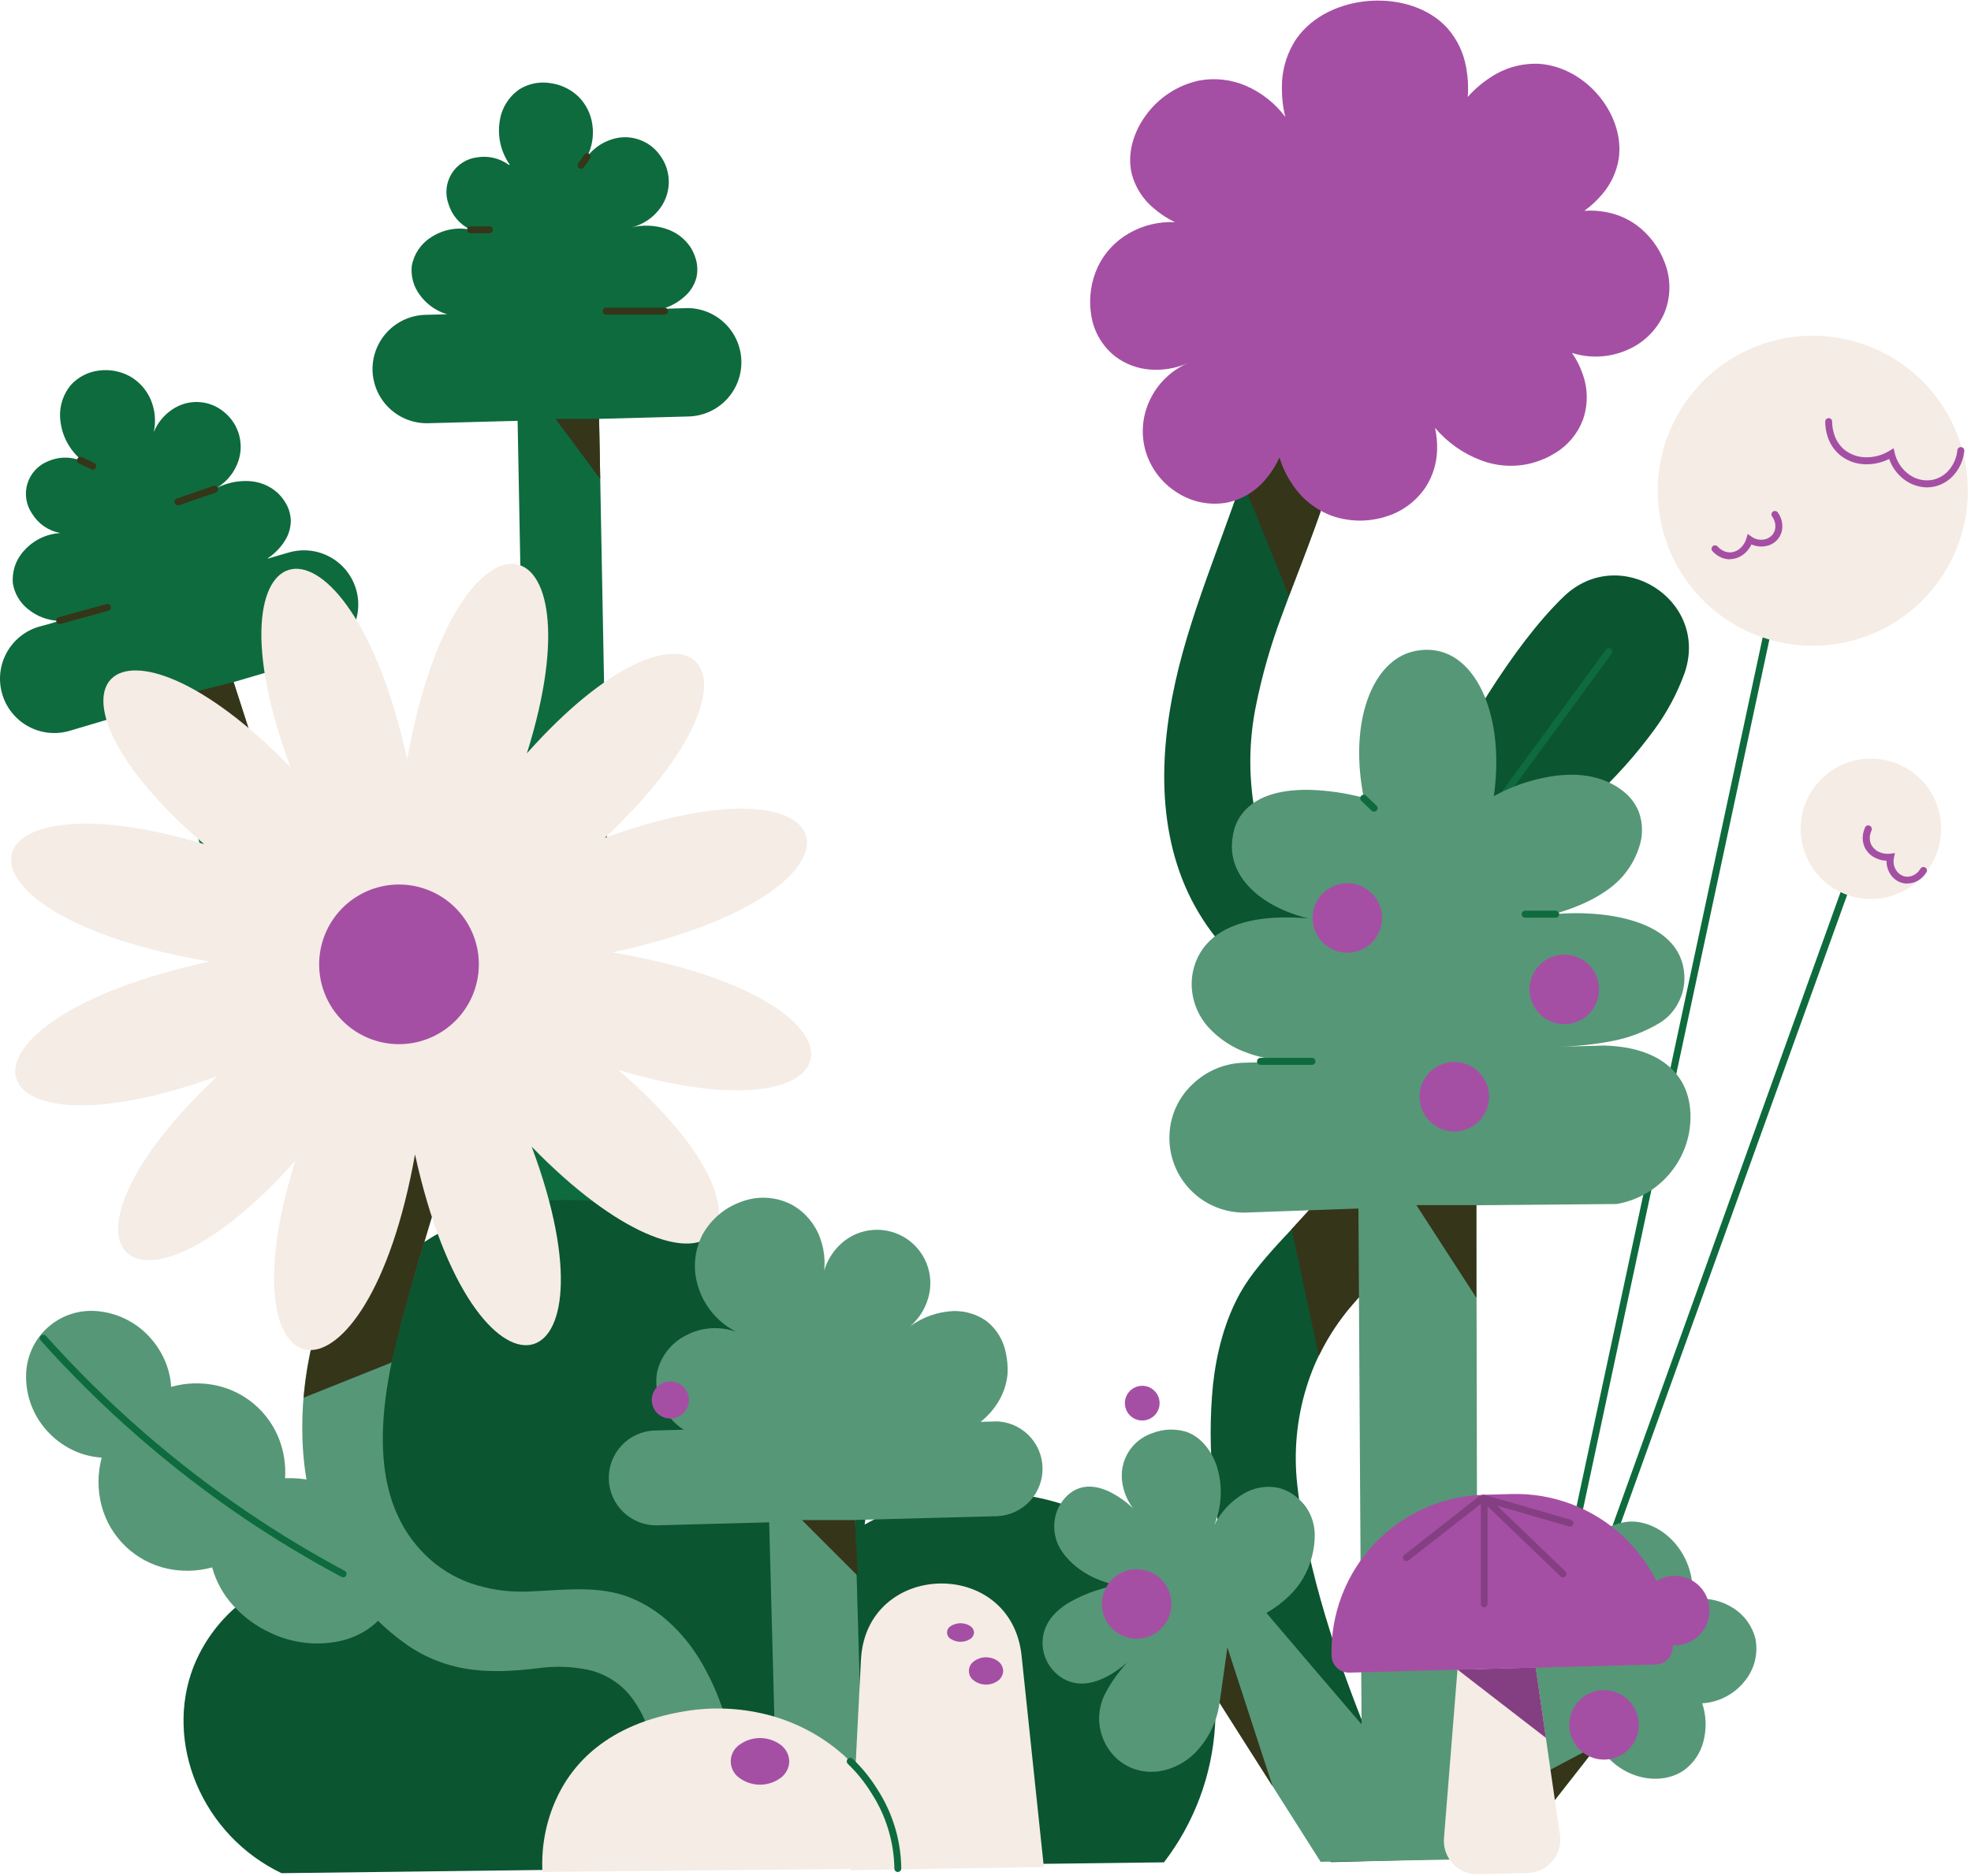
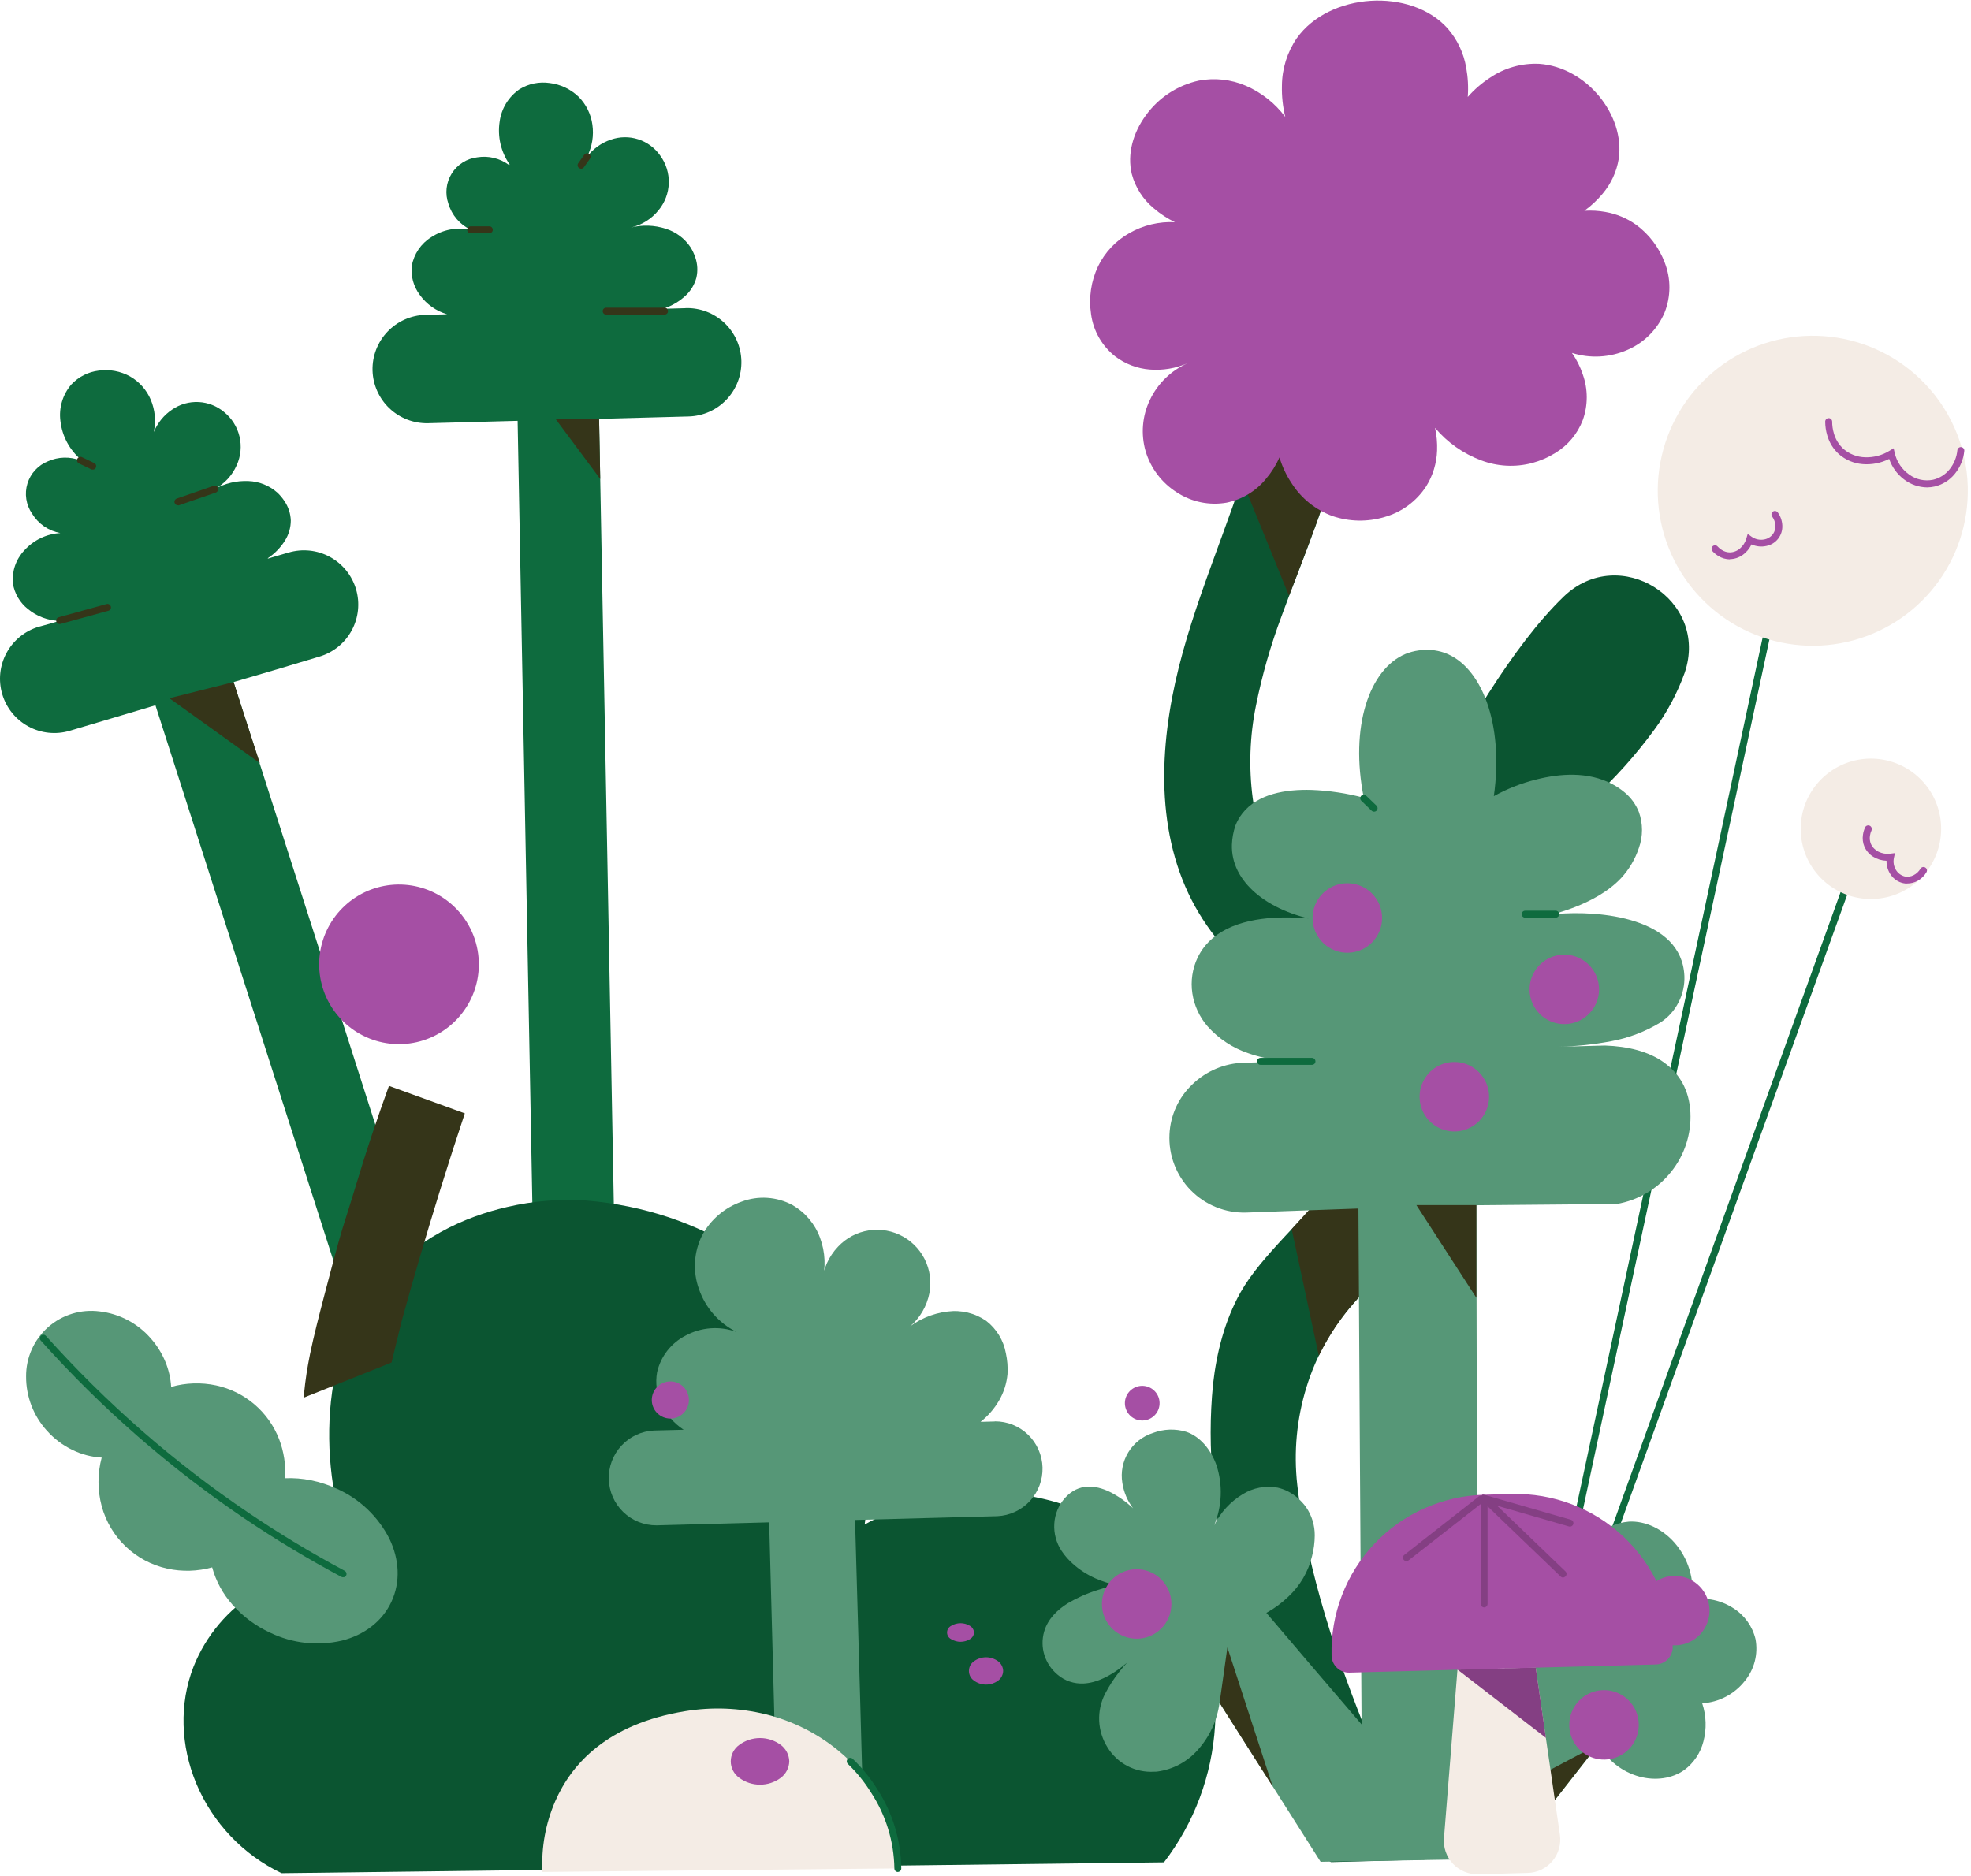
<svg xmlns="http://www.w3.org/2000/svg" width="481" height="458" viewBox="0 0 481 458" fill="none">
  <path d="M167.328 75.218L164.75 75.293L162.172 75.361C162.157 75.361 162.142 75.355 162.131 75.345C162.12 75.335 162.113 75.322 162.111 75.306C162.109 75.3 162.109 75.293 162.11 75.286C162.111 75.279 162.113 75.272 162.117 75.266C162.121 75.26 162.126 75.256 162.132 75.252C162.138 75.248 162.145 75.246 162.152 75.245C164.058 74.598 165.805 73.555 167.281 72.186C168.574 70.999 169.499 69.466 169.947 67.769C170.321 66.142 170.232 64.443 169.689 62.864C169.401 61.981 169.006 61.136 168.515 60.347C167.076 58.192 164.94 56.596 162.464 55.829C159.707 54.937 156.754 54.838 153.943 55.544C156.619 54.935 159.01 53.438 160.727 51.297C162.268 49.431 163.14 47.104 163.207 44.685C163.273 42.266 162.529 39.894 161.094 37.946C159.786 36.081 157.904 34.694 155.735 33.997C153.566 33.3 151.228 33.332 149.079 34.086C146.773 34.861 144.753 36.31 143.278 38.245C144.497 35.838 144.947 33.114 144.567 30.443C144.217 27.849 143.026 25.442 141.175 23.591C139.252 21.755 136.787 20.588 134.147 20.267C131.601 19.892 129.004 20.42 126.807 21.76C125.481 22.666 124.361 23.842 123.52 25.211C122.68 26.58 122.137 28.111 121.929 29.704C121.377 33.343 122.237 37.056 124.33 40.083C124.35 40.105 124.361 40.133 124.361 40.161C124.361 40.19 124.35 40.218 124.33 40.239C124.309 40.258 124.281 40.268 124.252 40.268C124.224 40.268 124.196 40.258 124.174 40.239C123.083 39.442 121.844 38.868 120.529 38.552C119.215 38.235 117.85 38.181 116.515 38.394C115.239 38.538 114.012 38.968 112.926 39.653C111.839 40.337 110.921 41.257 110.24 42.346C109.558 43.434 109.131 44.662 108.99 45.938C108.849 47.215 108.998 48.506 109.426 49.717C109.832 51.098 110.526 52.377 111.461 53.471C112.397 54.566 113.552 55.45 114.853 56.067V56.067C111.534 55.377 108.076 56.033 105.24 57.892C103.999 58.661 102.935 59.683 102.117 60.892C101.299 62.101 100.745 63.469 100.491 64.906C100.225 67.419 100.918 69.939 102.431 71.962C104.067 74.243 106.416 75.913 109.107 76.711L106.454 76.779L103.802 76.847C100.295 76.942 96.97 78.424 94.554 80.968C92.138 83.511 90.828 86.908 90.912 90.415V90.415C91.008 93.921 92.49 97.247 95.033 99.663C97.576 102.079 100.973 103.388 104.48 103.304L115.403 103.013L126.318 102.721L128.306 208.465L130.3 314.209L140.232 313.944L150.164 313.679L148.19 207.983L146.202 102.239L157.118 101.948L168.034 101.656C169.771 101.612 171.483 101.226 173.071 100.52C174.659 99.814 176.093 98.803 177.29 97.543C178.487 96.283 179.424 94.799 180.047 93.177C180.671 91.554 180.969 89.825 180.923 88.088V88.088C180.831 84.58 179.35 81.252 176.806 78.835C174.262 76.419 170.863 75.11 167.355 75.198L167.328 75.218Z" fill="#0E6B3E" />
  <path d="M70.397 134.878L67.921 135.597L65.451 136.33C65.441 136.338 65.427 136.342 65.414 136.342C65.4 136.342 65.387 136.338 65.376 136.33C65.368 136.318 65.363 136.304 65.363 136.289C65.363 136.274 65.368 136.26 65.376 136.248C67.049 135.13 68.466 133.671 69.535 131.967C70.474 130.486 70.971 128.768 70.967 127.015C70.903 125.345 70.374 123.726 69.44 122.341C68.933 121.564 68.334 120.851 67.656 120.217C65.708 118.509 63.231 117.522 60.641 117.422C57.744 117.29 54.869 117.977 52.344 119.403C54.758 118.115 56.669 116.053 57.772 113.549C58.769 111.344 59.004 108.87 58.44 106.516C57.877 104.163 56.546 102.064 54.658 100.55C52.909 99.091 50.732 98.242 48.458 98.132C46.183 98.022 43.934 98.656 42.053 99.94C40.028 101.289 38.452 103.211 37.528 105.462C38.098 102.831 37.847 100.089 36.809 97.606C35.793 95.189 34.01 93.175 31.734 91.873C29.41 90.588 26.733 90.091 24.102 90.456C21.541 90.765 19.171 91.966 17.406 93.847C16.361 95.067 15.584 96.493 15.126 98.032C14.667 99.571 14.538 101.19 14.747 102.782C15.164 106.439 16.956 109.801 19.76 112.185C19.78 112.206 19.791 112.234 19.791 112.263C19.791 112.292 19.78 112.32 19.76 112.341C19.745 112.365 19.721 112.383 19.694 112.392C19.667 112.401 19.637 112.399 19.611 112.388C18.35 111.902 17.005 111.668 15.653 111.702C14.302 111.736 12.97 112.036 11.735 112.585C10.539 113.056 9.465 113.79 8.593 114.733C7.72 115.676 7.072 116.804 6.696 118.032C6.319 119.26 6.225 120.558 6.42 121.828C6.615 123.098 7.093 124.307 7.82 125.366C8.57 126.601 9.574 127.663 10.764 128.481C11.955 129.3 13.305 129.857 14.726 130.115V130.115C13.049 130.211 11.406 130.636 9.892 131.367C8.379 132.098 7.025 133.121 5.907 134.376C4.908 135.44 4.145 136.703 3.668 138.083C3.191 139.462 3.011 140.927 3.139 142.381C3.536 144.873 4.859 147.124 6.843 148.683C9.014 150.465 11.716 151.472 14.523 151.546L11.979 152.299L9.442 152.991C7.777 153.489 6.226 154.309 4.879 155.406C3.531 156.503 2.413 157.854 1.588 159.383C0.762 160.912 0.246 162.588 0.069 164.317C-0.108 166.045 0.057 167.792 0.554 169.456V169.456C1.555 172.823 3.852 175.654 6.94 177.327C10.027 179 13.653 179.378 17.02 178.377L27.487 175.264L37.935 172.15L64.854 256.171L91.773 340.199L101.271 337.363L110.769 334.534L83.924 250.513L57.005 166.485L67.473 163.412L77.961 160.264C81.327 159.263 84.158 156.967 85.831 153.879C87.504 150.791 87.882 147.165 86.882 143.799C85.882 140.433 83.585 137.602 80.497 135.929C77.409 134.256 73.784 133.878 70.417 134.878H70.397Z" fill="#0E6B3E" />
  <path d="M68.701 457.224C59.305 452.718 51.895 444.914 47.881 435.298C44.095 426.173 43.668 415.956 47.236 406.805C50.264 399.202 55.684 392.792 62.677 388.542C69.963 384.055 78.439 381.886 86.984 382.321C82.117 371.073 79.871 358.866 80.417 346.623C80.974 334.303 84.488 322.458 91.706 313.829C101.407 302.187 113.632 296.929 123.761 294.616C130.129 293.125 136.686 292.596 143.211 293.049C157.193 294.236 170.103 298.612 180.686 305.498C191.269 312.384 199.532 321.78 204.214 333.034C206.998 340.041 208.994 347.336 210.163 354.784C211.323 361.955 211.635 368.352 211.004 372.131C224.079 364.782 239.402 362.502 254.05 365.727C267.903 368.807 280.236 376.751 287.97 388.474C294.27 398.18 297.268 409.66 296.518 421.207C295.786 433.326 291.443 444.949 284.049 454.578L176.372 455.888L68.701 457.224Z" fill="#0B5531" />
-   <path d="M76.225 327.709C74.322 335.581 73.516 343.679 73.83 351.772C74.129 359.897 75.82 367.91 78.83 375.462C80.874 380.475 83.572 385.195 86.855 389.499C90.127 393.815 94.012 397.63 98.388 400.821C103.004 404.247 108.385 406.497 114.066 407.375C119.446 408.223 125.063 407.945 131.203 407.212C135.238 406.63 139.343 406.743 143.34 407.544C147.336 408.386 150.938 410.534 153.577 413.65C156.143 416.821 157.957 420.532 158.882 424.505C159.821 428.473 160.302 432.536 160.314 436.614L160.598 446.356L160.877 456.098L170.585 455.983L180.299 455.867C180.842 455.867 180.808 450.752 180.605 445.406C180.401 440.06 180.042 434.484 179.926 433.548C179.345 428.488 178.3 423.492 176.806 418.623C175.325 413.75 173.225 409.087 170.558 404.749C168.586 401.56 166.192 398.653 163.441 396.106C160.696 393.56 157.525 391.517 154.072 390.068C150.097 388.44 145.931 387.959 141.678 387.931C137.424 387.904 133.164 388.311 128.998 388.474C124.731 388.661 120.463 388.141 116.366 386.934C112.268 385.731 108.474 383.666 105.24 380.876C95.152 372.057 92.71 359.513 93.578 346.494C94.447 333.475 98.632 319.948 101.78 309.121C103.334 303.795 105.071 297.988 107.011 291.74C108.951 285.492 111.081 278.802 113.456 271.727L104.189 268.382L94.922 265.058C92.529 271.752 90.193 278.669 87.914 285.81C85.634 292.952 83.447 300.319 81.353 307.913C80.426 311.278 79.535 314.613 78.68 317.92C77.826 321.226 77.007 324.489 76.225 327.709Z" fill="#569777" />
  <path d="M95.552 332.573L96.787 327.512L98.021 322.458C100.893 312.056 104.012 301.427 107.376 290.573C109.357 284.191 111.377 277.921 113.435 271.761L94.921 265.058C93.449 269.128 92.207 272.683 91.23 275.614C90.667 277.276 89.812 279.827 88.741 283.219C87.621 286.774 87.302 287.968 85.857 292.608C84.765 296.115 84.378 297.276 83.822 299.1C83.401 300.457 82.465 303.415 79.114 316.305C77.906 320.932 76.57 326.094 75.674 330.45C75.674 330.45 74.847 334.466 74.48 337.634C74.345 338.787 74.189 340.239 74.189 340.239C74.189 340.572 74.121 340.877 74.087 341.162L90.097 334.764L95.552 332.573Z" fill="#353519" />
  <path d="M57.005 166.485L49.163 168.459L41.327 170.426L52.358 178.337L63.403 186.261L60.2 176.369L57.005 166.485Z" fill="#353519" />
  <path d="M82.31 363.434C80.264 362.484 78.115 361.776 75.906 361.324C73.822 360.898 71.694 360.729 69.57 360.822C69.778 357.59 69.288 354.35 68.131 351.324C66.86 348.026 64.788 345.096 62.102 342.798C59.416 340.501 56.2 338.908 52.745 338.163C49.111 337.387 45.343 337.51 41.768 338.523C41.64 336.399 41.156 334.312 40.337 332.349C39.475 330.272 38.274 328.353 36.782 326.671C33.59 323.006 29.147 320.662 24.32 320.097C22.066 319.803 19.775 319.996 17.602 320.662C15.429 321.329 13.425 322.454 11.723 323.961C10.022 325.468 8.664 327.322 7.74 329.399C6.816 331.476 6.349 333.726 6.369 335.999C6.349 340.855 8.139 345.545 11.389 349.153C13.144 351.132 15.272 352.746 17.651 353.902C19.89 354.999 22.326 355.638 24.815 355.782C23.78 359.664 23.78 363.751 24.815 367.633C25.834 371.4 27.868 374.815 30.695 377.506C33.522 380.196 37.033 382.059 40.846 382.891C44.46 383.673 48.211 383.565 51.775 382.579C52.702 385.951 54.394 389.064 56.72 391.676C59.276 394.574 62.409 396.906 65.92 398.521C71.379 401.156 77.576 401.836 83.477 400.448C88.836 399.091 93.28 395.808 95.532 390.95C97.784 386.093 97.439 380.598 95.037 375.611C92.31 370.218 87.819 365.92 82.31 363.434V363.434Z" fill="#569777" />
  <path d="M83.734 384.98H83.531C83.463 384.96 83.397 384.935 83.334 384.906C79.263 382.741 75.274 380.462 71.326 378.088C67.378 375.713 63.49 373.223 59.691 370.666C50.575 364.5 41.847 357.778 33.559 350.537C25.22 343.253 17.335 335.464 9.95 327.214C9.802 327.046 9.724 326.827 9.733 326.603C9.747 326.376 9.849 326.164 10.018 326.013C10.1 325.938 10.197 325.881 10.302 325.845C10.407 325.809 10.518 325.794 10.629 325.802C10.74 325.806 10.849 325.833 10.949 325.881C11.05 325.928 11.139 325.997 11.212 326.081C18.554 334.277 26.388 342.018 34.672 349.262C42.906 356.458 51.579 363.135 60.641 369.255C64.413 371.805 68.257 374.264 72.174 376.629C76.095 378.997 80.084 381.262 84.107 383.413C84.207 383.464 84.295 383.535 84.366 383.621C84.437 383.708 84.49 383.808 84.521 383.915C84.558 384.026 84.572 384.144 84.561 384.261C84.55 384.377 84.516 384.491 84.46 384.593C84.385 384.731 84.275 384.845 84.141 384.926C84.012 384.976 83.872 384.995 83.734 384.98V384.98Z" fill="#0E6B3E" />
-   <path d="M147.586 204.53C170.034 183.445 175.251 167.089 169.865 161.593C164.478 156.098 148.502 161.485 128.577 183.893C137.823 154.511 133.495 138.249 125.361 137.652C117.227 137.055 105.307 152.123 99.378 185.385C92.058 152.028 79.338 137.571 71.251 138.921C63.164 140.271 59.718 157.421 70.919 187.298C49.528 165.331 32.887 160.277 27.277 165.589C21.666 170.901 27.08 186.566 49.82 206.05C19.936 197.067 3.336 201.402 2.718 209.374C2.101 217.345 17.379 229.007 51.238 234.706C17.236 242.019 2.46 254.563 3.804 262.52C5.147 270.478 22.609 273.782 53.077 262.663C30.621 283.748 25.411 300.104 30.791 305.599C36.171 311.095 52.154 305.708 72.086 283.3C62.832 312.662 67.167 328.944 75.294 329.52C83.422 330.097 95.348 315.05 101.278 281.787C108.598 315.145 121.318 329.622 129.404 328.265C137.491 326.908 140.937 309.765 129.744 279.888C151.127 301.855 167.769 306.909 173.386 301.597C179.003 296.285 173.576 280.62 150.835 261.136C180.726 270.112 197.3 265.79 197.937 257.805C198.575 249.821 183.277 238.172 149.418 232.474C183.419 225.16 198.195 212.617 196.852 204.659C195.509 196.701 178.053 193.411 147.586 204.53Z" fill="#F4ECE5" />
  <path d="M116.848 234.875C116.966 239.381 115.518 243.788 112.751 247.346C109.984 250.904 106.069 253.393 101.673 254.388C97.277 255.384 92.671 254.824 88.642 252.805C84.612 250.785 81.407 247.431 79.573 243.314C77.739 239.197 77.389 234.571 78.583 230.225C79.776 225.878 82.44 222.08 86.12 219.478C89.8 216.875 94.269 215.629 98.764 215.951C103.26 216.274 107.505 218.145 110.776 221.246C112.636 223.006 114.13 225.116 115.172 227.455C116.214 229.794 116.784 232.316 116.848 234.875Z" fill="#A54FA4" />
  <path d="M307.745 102.144H307.643H307.548C305.085 111.866 301.693 121.303 298.254 130.732C294.814 140.162 291.307 149.565 288.634 159.226C285.961 168.886 284.17 179.069 284.116 189.076C284.061 199.082 285.744 209.001 290.011 218.071C292.072 222.42 294.686 226.485 297.786 230.167C300.885 233.857 304.428 237.149 308.335 239.97C311.883 242.534 316.326 244.319 320.492 246.422C324.657 248.525 328.545 250.947 330.987 254.773C338.666 266.788 334.121 277.486 326.394 287.418C318.667 297.35 307.751 306.522 302.718 315.484C298.925 322.268 296.917 329.981 296.022 337.912C295.255 345.743 295.255 353.629 296.022 361.46C296.633 368.299 297.655 375.095 299.081 381.812C300.486 388.528 302.243 395.177 304.21 401.737C305.485 405.984 306.858 410.203 308.328 414.396C309.798 418.589 311.34 422.75 312.955 426.879C313.545 428.385 315.974 435.311 318.531 441.858C321.089 448.405 323.789 454.558 324.922 454.524L336.38 454.219L347.832 453.92C347.832 453.92 341.177 441.512 333.945 423.873C326.713 406.235 318.898 383.372 316.584 362.437C315.687 354.435 316.446 346.334 318.816 338.638C321.12 331.121 325.001 324.183 330.2 318.286C337.242 310.362 344.657 301.509 349.826 291.828C354.996 282.147 357.92 271.598 355.993 260.302C354.003 248.891 347.745 238.665 338.49 231.7C334.725 228.898 330.519 226.68 326.448 224.312C322.378 221.945 318.436 219.428 315.2 216.036C312.516 213.173 310.366 209.853 308.85 206.233C307.314 202.598 306.261 198.778 305.716 194.869C304.724 187.357 304.986 179.732 306.49 172.305C307.99 164.816 310.095 157.46 312.785 150.311C315.377 143.168 318.26 136.099 320.831 128.941C323.487 121.834 325.529 114.512 326.937 107.056L317.351 104.6L307.745 102.144Z" fill="#0B5531" />
  <path d="M331.706 231.7C331.706 231.7 337.968 216.158 347.309 197.631C356.651 179.103 369.168 157.604 381.61 145.617C388.394 139.084 397.302 139.274 403.74 143.324C410.178 147.374 414.167 155.291 411.128 164.212C409.339 169.181 406.841 173.865 403.712 178.12C399.195 184.297 394.073 190.008 388.421 195.168L365.355 219.048L342.289 242.928C341.562 241.721 340.739 240.575 339.827 239.502C337.424 236.602 334.7 233.984 331.706 231.7V231.7Z" fill="#0B5531" />
-   <path d="M336.577 236.327C336.489 236.327 336.402 236.313 336.319 236.286C336.232 236.257 336.15 236.216 336.075 236.164C335.897 236.028 335.778 235.829 335.742 235.608C335.724 235.498 335.729 235.385 335.756 235.276C335.782 235.168 335.831 235.066 335.898 234.977L363.91 196.769L391.928 158.561C391.993 158.471 392.075 158.395 392.169 158.336C392.263 158.278 392.368 158.239 392.478 158.222C392.7 158.191 392.926 158.247 393.108 158.378C393.291 158.511 393.413 158.711 393.448 158.934C393.466 159.044 393.461 159.157 393.434 159.265C393.407 159.374 393.359 159.476 393.292 159.565L365.28 197.773L337.262 236.001C337.182 236.11 337.077 236.199 336.956 236.259C336.836 236.309 336.707 236.332 336.577 236.327V236.327Z" fill="#0E6B3E" />
  <path d="M367.539 447.957C367.49 447.963 367.44 447.963 367.39 447.957H367.248C367.039 447.88 366.868 447.724 366.773 447.523C366.72 447.418 366.69 447.304 366.684 447.187C366.678 447.07 366.697 446.954 366.739 446.844L407.939 332.336L449.145 217.827C449.22 217.615 449.377 217.442 449.579 217.345C449.687 217.299 449.802 217.276 449.919 217.276C450.035 217.276 450.151 217.299 450.258 217.345C450.362 217.382 450.458 217.439 450.54 217.513C450.622 217.588 450.687 217.679 450.733 217.779C450.786 217.884 450.816 217.998 450.822 218.115C450.828 218.232 450.809 218.349 450.767 218.458L409.54 332.885L368.34 447.401C368.28 447.565 368.171 447.707 368.028 447.808C367.883 447.905 367.713 447.957 367.539 447.957Z" fill="#0E6B3E" />
  <path d="M370.131 440.752H370.043H369.955C369.846 440.731 369.742 440.687 369.65 440.624C369.558 440.561 369.479 440.48 369.419 440.386C369.357 440.294 369.314 440.189 369.294 440.079C369.274 439.97 369.277 439.857 369.304 439.748L399.717 297.737L430.137 155.678C430.158 155.567 430.201 155.462 430.263 155.368C430.325 155.274 430.405 155.193 430.498 155.13C430.591 155.067 430.696 155.023 430.806 155C430.917 154.978 431.03 154.978 431.141 154.999C431.252 155.02 431.358 155.063 431.453 155.126C431.547 155.188 431.628 155.269 431.691 155.363C431.755 155.457 431.798 155.563 431.82 155.674C431.842 155.785 431.842 155.899 431.819 156.01L401.379 298.062L370.959 440.081C370.92 440.274 370.815 440.447 370.661 440.569C370.51 440.687 370.323 440.752 370.131 440.752V440.752Z" fill="#0E6B3E" />
  <path d="M282.983 342.383C283 342.939 282.906 343.493 282.707 344.013C282.508 344.532 282.207 345.007 281.823 345.409C281.149 346.119 280.249 346.574 279.277 346.696C278.306 346.818 277.322 346.599 276.493 346.077C275.665 345.554 275.043 344.761 274.734 343.832C274.425 342.902 274.448 341.895 274.798 340.98C275.149 340.066 275.806 339.301 276.657 338.817C277.508 338.332 278.501 338.158 279.466 338.323C280.431 338.489 281.309 338.984 281.951 339.724C282.592 340.464 282.957 341.404 282.983 342.383V342.383Z" fill="#A54FA4" />
  <path d="M323.762 290.593C321.164 293.463 319.013 295.817 317.548 297.459L315.221 300.016L316.917 307.913C318.029 313.123 319.685 320.85 321.842 330.931C322.392 329.798 323.138 328.353 324.115 326.705C325.232 324.818 326.453 322.995 327.771 321.244C328.931 319.697 329.895 318.571 330.98 317.343C332.066 316.115 333.287 314.792 334.949 312.852C335.885 311.753 337.038 310.376 338.341 308.741C339.643 307.106 341.122 305.199 342.696 303.056C341.991 300.83 341.283 298.601 340.573 296.366C339.863 294.132 339.169 291.902 338.49 289.677L331.143 290.139L323.762 290.593Z" fill="#353519" />
  <path d="M332.276 420.902L320.662 407.334L309.047 393.691C311.029 392.597 312.854 391.242 314.475 389.661C317.277 387.032 319.257 383.645 320.173 379.912C320.614 378.236 320.842 376.51 320.852 374.777C320.866 372.312 320.125 369.902 318.728 367.871C318.142 367.054 317.458 366.311 316.693 365.659C315.307 364.424 313.635 363.555 311.829 363.129C308.881 362.567 305.83 363.134 303.281 364.716C300.277 366.527 297.857 369.162 296.307 372.307C298.222 367.673 298.431 362.509 296.897 357.735C295.486 353.665 292.745 350.585 289.495 349.486C286.825 348.678 283.962 348.778 281.355 349.771C278.858 350.568 276.731 352.235 275.362 354.469C273.992 356.703 273.47 359.355 273.892 361.941C274.234 364.204 275.136 366.345 276.518 368.169C274.804 366.523 272.848 365.15 270.717 364.099C267.4 362.532 263.255 361.901 259.863 365.666C258.318 367.414 257.41 369.632 257.285 371.961C257.153 374.297 257.778 376.612 259.069 378.562C259.48 379.179 259.933 379.766 260.426 380.319C260.851 380.798 261.304 381.251 261.782 381.676C263.432 383.158 265.304 384.369 267.332 385.265C269.051 386.029 270.851 386.596 272.698 386.954C272.081 387.049 271.341 387.178 270.541 387.361C269.642 387.565 268.754 387.814 267.881 388.108C265.346 388.894 262.911 389.971 260.622 391.317C258.051 392.924 255.717 395.143 254.815 398.25C254.273 400.12 254.292 402.109 254.869 403.969C255.447 405.82 256.542 407.468 258.024 408.718C259.819 410.279 262.156 411.07 264.53 410.923C267.345 410.767 270.839 409.389 275.079 405.821C274.422 406.513 273.799 407.238 273.214 407.992C271.855 409.693 270.669 411.524 269.672 413.46C268.634 415.498 268.142 417.772 268.245 420.057C268.349 422.343 269.044 424.562 270.263 426.499C271.44 428.435 273.124 430.013 275.132 431.063C277.141 432.112 279.398 432.594 281.66 432.455H282.033L282.406 432.421C286.232 431.919 289.747 430.046 292.297 427.15C295.193 423.931 297.047 419.91 297.616 415.617L309.943 435.006L322.283 454.449L345.274 454.056L368.266 453.669L379.195 439.707L390.104 425.773C391.154 427.69 392.579 429.376 394.295 430.73C396.011 432.085 397.981 433.08 400.09 433.656C403.991 434.701 408.048 434.158 411.039 432.035C413.341 430.323 414.984 427.873 415.693 425.095C416.51 422.021 416.408 418.776 415.402 415.76C417.416 415.635 419.382 415.088 421.17 414.153C422.959 413.218 424.53 411.916 425.781 410.332C426.943 408.919 427.781 407.268 428.235 405.496C428.688 403.723 428.747 401.872 428.407 400.075C427.655 396.945 425.706 394.234 422.979 392.524C420.004 390.607 416.429 389.849 412.932 390.394C413.225 387.932 413.001 385.436 412.274 383.066C411.548 380.696 410.334 378.504 408.712 376.629C405.721 373.196 401.569 371.202 397.539 371.405C394.173 371.688 391.031 373.209 388.72 375.672C386.041 378.441 384.319 381.996 383.808 385.815C380.432 384.528 376.737 384.336 373.245 385.265C370.147 386.033 367.437 387.908 365.627 390.536C363.517 393.786 363.178 398.182 364.568 402.307C365.332 404.534 366.547 406.579 368.139 408.313C369.73 410.048 371.662 411.435 373.815 412.388C371.407 415.102 369.297 417.815 367.187 420.529C365.077 423.242 362.961 425.956 360.552 428.602C360.511 406.201 360.468 383.8 360.423 361.399C360.378 338.998 360.335 316.594 360.294 294.189L377.397 294.039L394.507 293.89C399.734 292.998 404.454 290.222 407.776 286.088C411.084 281.997 412.774 276.833 412.525 271.577C412.247 266.041 409.845 262.079 406.114 259.366C402.383 256.652 397.295 255.39 391.678 255.207L386.047 255.356L380.416 255.506C384.713 255.403 388.995 254.949 393.218 254.149C397.463 253.365 401.53 251.813 405.219 249.57C407.1 248.355 408.623 246.659 409.628 244.658C410.657 242.666 411.148 240.439 411.053 238.199C410.727 231.069 405.565 227.06 399.14 224.95C392.716 222.84 385.029 222.63 379.656 223.112C378.537 223.213 380.918 222.745 384.405 221.382C387.892 220.018 392.417 217.766 395.639 214.299C397.573 212.197 399.039 209.709 399.941 206.999C400.967 204.149 400.967 201.03 399.941 198.18C399.205 196.335 398.02 194.703 396.494 193.431C395.562 192.646 394.547 191.964 393.469 191.396C387.553 188.248 380.579 188.825 374.907 190.263C371.291 191.154 367.81 192.523 364.555 194.333C365.81 185.419 365.036 177.448 362.818 171.315C360.6 165.182 356.943 160.881 352.411 159.3C350.407 158.622 348.268 158.438 346.177 158.764C345.09 158.917 344.026 159.202 343.008 159.612C338.578 161.464 335.166 165.922 333.294 172.068C331.421 178.214 331.089 186.07 332.812 194.727C328.64 193.617 324.358 192.974 320.044 192.807C313.816 192.631 306.917 193.73 303.172 198.56C302.837 198.991 302.531 199.444 302.256 199.917C301.959 200.441 301.698 200.985 301.476 201.545C300.977 203.035 300.694 204.588 300.635 206.158C300.599 207.27 300.704 208.383 300.947 209.469C301.89 213.688 304.963 217.433 309.515 220.228C314.067 223.023 320.085 224.875 326.923 225.31C322.118 224.288 317.209 223.832 312.297 223.953C304.536 224.19 295.879 226.293 292.284 233.715C290.981 236.435 290.527 239.485 290.981 242.467C291.432 245.458 292.726 248.258 294.712 250.54C297.404 253.552 300.834 255.811 304.665 257.093C309.346 258.755 315.567 259.624 323.803 258.857L313.66 259.128L303.525 259.4C298.839 259.533 294.372 261.413 291.002 264.671C287.618 267.859 285.608 272.238 285.398 276.882C285.276 279.388 285.674 281.891 286.565 284.235C287.456 286.58 288.821 288.715 290.576 290.507C292.331 292.299 294.436 293.71 296.761 294.65C299.087 295.591 301.581 296.041 304.088 295.973L317.799 295.478L331.509 294.989L331.883 357.959L332.276 420.902Z" fill="#569777" />
  <path d="M242.815 346.962L241.051 347.01L239.294 347.057C241.131 345.614 242.674 343.831 243.839 341.806C244.972 339.841 245.666 337.654 245.875 335.395C245.974 333.691 245.839 331.982 245.474 330.314C244.908 327.17 243.193 324.349 240.665 322.397C237.927 320.503 234.583 319.693 231.282 320.124C227.485 320.57 223.906 322.133 220.997 324.615C223.685 322.72 225.64 319.959 226.533 316.793C227.342 313.983 227.18 310.982 226.075 308.274C224.97 305.566 222.985 303.31 220.44 301.868C217.896 300.426 214.94 299.883 212.049 300.326C209.158 300.769 206.501 302.173 204.505 304.311C202.22 306.712 200.828 309.825 200.564 313.13C201.594 309.489 201.43 305.613 200.096 302.072C198.866 298.742 196.512 295.946 193.44 294.168C191.54 293.136 189.439 292.527 187.281 292.382C185.123 292.236 182.959 292.559 180.937 293.327C176.831 294.766 173.412 297.69 171.351 301.522C170.339 303.537 169.746 305.737 169.61 307.987C169.474 310.238 169.796 312.493 170.558 314.616C172.121 319.177 175.412 322.943 179.723 325.104C177.705 324.366 175.554 324.066 173.411 324.223C171.268 324.379 169.183 324.99 167.294 326.013C165.554 326.904 164.03 328.167 162.831 329.712C161.631 331.257 160.786 333.047 160.354 334.954C159.885 337.581 160.253 340.289 161.406 342.695C162.591 345.258 164.471 347.437 166.833 348.984L163.21 349.079L159.588 349.174C156.563 349.32 153.716 350.644 151.656 352.864C149.596 355.084 148.488 358.022 148.569 361.05C148.649 364.077 149.913 366.952 152.088 369.059C154.263 371.166 157.177 372.337 160.205 372.321L173.956 371.955L187.708 371.589L188.827 413.65L189.947 455.711L200.496 455.664L211.038 455.623L209.871 413.324L208.664 371.005L226.031 370.544L243.398 370.082C246.423 369.937 249.271 368.612 251.33 366.392C253.39 364.172 254.498 361.234 254.418 358.207C254.337 355.179 253.074 352.304 250.898 350.197C248.723 348.09 245.809 346.919 242.781 346.935L242.815 346.962Z" fill="#569777" />
-   <path d="M210.102 405.177L208.8 430.841L207.497 456.485L231.119 456.098L254.735 455.718L252.021 429.939L249.307 404.159C248.052 392.077 238.555 386.276 229.213 386.52C219.871 386.765 210.713 393.047 210.102 405.177Z" fill="#F4ECE5" />
  <path d="M132.377 456.932C132.066 451.006 133.137 445.088 135.504 439.647C139.446 430.61 148.143 420.8 167.179 417.686C173.734 416.601 180.442 416.86 186.894 418.446C193.324 420.027 199.324 423.016 204.458 427.198C206.555 428.907 208.482 430.815 210.211 432.896C212.076 435.144 213.683 437.595 215 440.203C216.268 442.858 217.224 445.652 217.85 448.527C218.417 451.012 218.832 453.529 219.091 456.064L175.727 456.485L132.377 456.932Z" fill="#F4ECE5" />
  <path d="M480.209 118.786C480.44 127.536 477.631 136.095 472.259 143.006C466.887 149.916 459.285 154.75 450.748 156.684C442.212 158.618 433.269 157.533 425.443 153.613C417.617 149.693 411.392 143.18 407.829 135.185C404.266 127.19 403.586 118.207 405.903 109.767C408.221 101.326 413.393 93.951 420.539 88.896C427.685 83.841 436.362 81.421 445.093 82.047C453.823 82.672 462.067 86.306 468.419 92.328C472.031 95.743 474.932 99.839 476.956 104.38C478.979 108.92 480.085 113.816 480.209 118.786V118.786Z" fill="#F4ECE5" />
  <path d="M473.704 201.837C473.813 205.801 472.543 209.679 470.112 212.812C467.681 215.944 464.239 218.137 460.372 219.015C456.505 219.894 452.454 219.405 448.908 217.631C445.361 215.857 442.54 212.908 440.924 209.287C439.309 205.666 438.999 201.596 440.048 197.772C441.097 193.948 443.439 190.607 446.676 188.316C449.912 186.026 453.843 184.929 457.798 185.212C461.754 185.495 465.488 187.141 468.365 189.87C470 191.414 471.313 193.266 472.23 195.32C473.146 197.374 473.647 199.589 473.704 201.837V201.837Z" fill="#F4ECE5" />
  <path d="M417.186 393.128C417.187 395.09 416.508 396.992 415.264 398.51C414.02 400.027 412.288 401.066 410.364 401.45C408.439 401.833 406.442 401.538 404.711 400.613C402.98 399.689 401.623 398.193 400.872 396.38C400.121 394.568 400.021 392.551 400.59 390.673C401.16 388.795 402.363 387.173 403.994 386.082C405.625 384.992 407.585 384.502 409.537 384.694C411.49 384.886 413.316 385.75 414.703 387.138C415.491 387.923 416.116 388.857 416.542 389.885C416.968 390.913 417.187 392.015 417.186 393.128V393.128Z" fill="#A54FA4" />
  <path d="M168.121 341.596C168.151 342.644 167.815 343.67 167.173 344.499C166.53 345.328 165.62 345.908 164.597 346.141C163.575 346.374 162.503 346.245 161.565 345.776C160.627 345.307 159.881 344.527 159.453 343.57C159.026 342.612 158.944 341.536 159.221 340.524C159.498 339.513 160.118 338.629 160.974 338.023C161.83 337.417 162.87 337.127 163.916 337.202C164.962 337.277 165.949 337.713 166.71 338.435C167.58 339.26 168.088 340.397 168.121 341.596V341.596Z" fill="#A54FA4" />
  <path d="M302.969 116.92L308.769 131.167L314.563 145.413C314.563 145.413 316.822 139.633 319.142 133.426C321.462 127.219 323.85 120.584 324.101 118.867L319.678 110.726L315.248 102.585L309.142 109.743L302.969 116.92Z" fill="#353519" />
  <path d="M286.734 54.235C282.843 54.042 278.977 54.967 275.595 56.901C272.294 58.761 269.636 61.582 267.976 64.988C266.254 68.622 265.656 72.687 266.26 76.663C266.808 80.774 268.95 84.504 272.223 87.05C274.652 88.865 277.545 89.956 280.568 90.198C283.747 90.458 286.94 89.924 289.862 88.644C285.804 90.42 282.525 93.603 280.629 97.606C278.745 101.522 278.373 105.996 279.584 110.17C280.837 114.336 283.558 117.905 287.243 120.217C290.811 122.538 295.125 123.425 299.319 122.7C303.131 121.931 306.553 119.853 308.993 116.825C310.32 115.265 311.414 113.522 312.243 111.649C312.908 113.875 313.9 115.99 315.187 117.924C317.543 121.65 321.074 124.483 325.221 125.977C329.304 127.355 333.715 127.436 337.846 126.208C342.03 125.034 345.645 122.383 348.022 118.745C349.672 116.111 350.596 113.087 350.702 109.98C350.776 108.116 350.607 106.251 350.2 104.431C353.191 107.983 357.046 110.707 361.393 112.341C365.392 113.873 369.77 114.11 373.91 113.019C375.899 112.482 377.798 111.657 379.548 110.57C382.621 108.715 384.985 105.885 386.264 102.531C387.55 98.934 387.55 95.002 386.264 91.405C385.645 89.532 384.754 87.76 383.618 86.147C388.083 87.554 392.907 87.284 397.186 85.388C401.258 83.628 404.494 80.368 406.223 76.283C407.777 72.391 407.796 68.053 406.277 64.147C404.896 60.425 402.452 57.191 399.249 54.846C397.024 53.267 394.474 52.206 391.786 51.739C390.088 51.431 388.359 51.336 386.637 51.453C388.306 50.255 389.813 48.846 391.121 47.261C393.155 44.849 394.502 41.934 395.022 38.822C395.836 33.442 393.849 27.825 390.226 23.449C386.603 19.073 381.352 15.986 375.654 15.579C371.38 15.375 367.156 16.566 363.619 18.971C361.602 20.278 359.775 21.858 358.191 23.666C358.37 21.278 358.242 18.878 357.811 16.522C357.206 12.934 355.611 9.586 353.205 6.855C348.728 1.923 341.523 -0.255 334.454 0.2C327.385 0.654 320.431 3.748 316.456 9.338C314.126 12.75 312.867 16.78 312.84 20.912C312.776 23.476 313.05 26.037 313.654 28.53C311.172 25.212 307.868 22.598 304.068 20.945C300.452 19.387 296.452 18.943 292.582 19.67C287.348 20.809 282.722 23.847 279.598 28.198C276.511 32.431 275.025 37.627 276.206 42.498C277.082 45.776 278.96 48.698 281.579 50.856C283.141 52.204 284.875 53.34 286.734 54.235V54.235Z" fill="#A54FA4" />
  <path d="M322.093 53.204C319.007 52.215 315.738 51.932 312.528 52.376C310.914 52.595 309.368 53.161 307.994 54.035C306.621 54.908 305.452 56.069 304.57 57.437C301.911 61.582 302.603 66.161 305.086 69.615C306.34 71.403 308.032 72.841 310 73.791C311.967 74.741 314.146 75.172 316.327 75.042C316.096 75.042 315.73 75.564 315.397 76.107C315.065 76.65 314.766 77.226 314.671 77.396C313.874 78.704 313.361 80.165 313.166 81.685C312.971 83.204 313.098 84.748 313.538 86.215C314.004 87.68 314.789 89.024 315.837 90.149C316.884 91.274 318.169 92.152 319.597 92.721C322.48 93.922 325.831 93.4 328.796 91.995C331.685 90.644 334.091 88.44 335.689 85.679C336.368 84.297 336.95 82.869 337.432 81.405C337.927 79.981 338.273 78.834 338.273 78.834C341.028 82.057 342.71 83.854 343.701 84.852C344.097 85.28 344.528 85.675 344.99 86.032C346.198 86.76 347.502 87.317 348.863 87.687C351.461 88.471 354.242 88.397 356.794 87.477C357.456 87.222 358.093 86.908 358.7 86.541C359.333 86.159 359.93 85.72 360.484 85.231C362.674 83.239 364.112 80.554 364.555 77.626C364.818 76.184 364.758 74.701 364.381 73.284C364.003 71.867 363.317 70.552 362.37 69.431C361.519 68.539 360.591 67.724 359.596 66.996C358.653 66.277 357.879 65.754 357.879 65.754L358.985 65.212L359.969 64.716C361.401 63.968 362.668 62.94 363.696 61.693C364.723 60.446 365.491 59.006 365.952 57.457C366.46 55.906 366.644 54.267 366.494 52.642C366.343 51.016 365.861 49.439 365.077 48.007C364.11 46.3 362.699 44.887 360.993 43.919C359.287 42.95 357.351 42.461 355.39 42.505C353.419 42.499 351.47 42.912 349.672 43.718C347.874 44.524 346.269 45.704 344.962 47.179C345.027 46.519 345.038 45.854 344.996 45.192C344.945 44.324 344.799 43.464 344.562 42.627C343.863 40.25 342.486 38.129 340.6 36.522C339.624 35.656 338.536 34.926 337.364 34.351C335.049 33.29 332.502 32.835 329.963 33.028C327.238 33.191 324.663 34.33 322.711 36.237C321.068 37.933 319.979 40.088 319.59 42.417C319.36 43.605 319.292 44.819 319.386 46.026C319.463 46.733 319.602 47.433 319.8 48.116C319.959 48.648 320.152 49.169 320.377 49.676C320.492 49.981 320.77 50.823 321.089 51.616C321.408 52.41 321.781 53.109 322.093 53.204Z" fill="#A54FA4" />
  <path d="M146.195 102.24H140.883H135.564L141.019 109.573L146.473 116.907L146.338 109.573L146.195 102.24Z" fill="#353519" />
-   <path d="M208.664 371.032H202.185H195.706L202.517 377.843L209.329 384.655L208.996 377.843L208.664 371.032Z" fill="#353519" />
  <path d="M360.294 294.155H352.974H345.654L352.974 305.471L360.294 316.78V305.471V294.155Z" fill="#353519" />
  <path d="M297.623 415.651L298.58 408.901C298.898 406.648 299.211 404.403 299.529 402.117C301.375 407.761 303.215 413.414 305.052 419.077C306.888 424.739 308.729 430.393 310.574 436.037C308.417 432.645 306.257 429.253 304.095 425.861L297.623 415.651Z" fill="#353519" />
  <path d="M390.083 425.773L383.598 429.199L377.112 432.632L377.709 436.729L378.3 440.827L384.195 433.297L390.083 425.773Z" fill="#353519" />
  <path d="M337.283 224.068C337.284 226.03 336.604 227.932 335.36 229.45C334.116 230.967 332.385 232.006 330.46 232.39C328.536 232.774 326.538 232.478 324.807 231.554C323.077 230.629 321.72 229.133 320.969 227.32C320.217 225.508 320.118 223.491 320.687 221.613C321.256 219.735 322.459 218.113 324.091 217.023C325.722 215.932 327.681 215.442 329.634 215.634C331.587 215.827 333.412 216.69 334.8 218.078C336.389 219.666 337.282 221.821 337.283 224.068V224.068Z" fill="#A54FA4" />
  <path d="M285.872 391.506C285.874 393.469 285.194 395.37 283.95 396.888C282.706 398.405 280.974 399.444 279.05 399.828C277.126 400.212 275.128 399.916 273.397 398.992C271.666 398.067 270.31 396.571 269.558 394.759C268.807 392.946 268.708 390.929 269.277 389.051C269.846 387.173 271.049 385.551 272.681 384.461C274.312 383.371 276.271 382.88 278.224 383.072C280.177 383.265 282.002 384.128 283.389 385.516C284.177 386.302 284.802 387.236 285.228 388.264C285.654 389.292 285.873 390.394 285.872 391.506V391.506Z" fill="#A54FA4" />
  <path d="M363.395 267.697C363.396 269.659 362.717 271.561 361.473 273.078C360.229 274.596 358.497 275.635 356.573 276.018C354.648 276.402 352.65 276.106 350.92 275.182C349.189 274.258 347.832 272.762 347.081 270.949C346.33 269.136 346.23 267.119 346.799 265.241C347.369 263.364 348.572 261.741 350.203 260.651C351.834 259.561 353.793 259.07 355.746 259.263C357.699 259.455 359.525 260.319 360.912 261.706C362.501 263.295 363.394 265.45 363.395 267.697V267.697Z" fill="#A54FA4" />
  <path d="M390.233 241.503C390.232 243.465 389.552 245.366 388.307 246.883C387.062 248.399 385.33 249.437 383.406 249.819C381.481 250.202 379.484 249.905 377.754 248.98C376.024 248.055 374.668 246.559 373.917 244.746C373.167 242.933 373.068 240.916 373.638 239.039C374.208 237.162 375.411 235.54 377.042 234.45C378.674 233.36 380.633 232.87 382.585 233.063C384.537 233.255 386.363 234.119 387.75 235.506C388.539 236.293 389.164 237.228 389.59 238.257C390.016 239.286 390.235 240.389 390.233 241.503V241.503Z" fill="#A54FA4" />
  <path d="M219.111 456.939C218.886 456.938 218.672 456.848 218.513 456.689C218.354 456.53 218.264 456.316 218.263 456.091C218.163 449.533 216.211 443.136 212.632 437.639C211.034 435.05 209.117 432.673 206.926 430.563C206.762 430.412 206.662 430.202 206.648 429.979C206.639 429.865 206.653 429.751 206.689 429.642C206.725 429.534 206.783 429.434 206.859 429.348C207.01 429.183 207.219 429.084 207.442 429.07C207.554 429.063 207.666 429.078 207.772 429.114C207.878 429.15 207.975 429.206 208.059 429.281C210.411 431.527 212.463 434.067 214.165 436.838C217.866 442.579 219.869 449.248 219.945 456.078C219.945 456.301 219.857 456.516 219.699 456.675C219.542 456.834 219.328 456.924 219.104 456.926V456.926L219.111 456.939Z" fill="#0E6B3E" />
  <path d="M470.298 118.969C468.27 118.946 466.302 118.27 464.688 117.042C462.993 115.774 461.719 114.024 461.031 112.022C459.017 113.039 456.76 113.476 454.512 113.284C452.38 113.107 450.361 112.251 448.752 110.842C447.4 109.611 446.417 108.028 445.916 106.269C445.592 105.179 445.425 104.048 445.421 102.911C445.421 102.686 445.51 102.47 445.669 102.311C445.828 102.152 446.044 102.063 446.269 102.063C446.38 102.062 446.491 102.084 446.593 102.127C446.696 102.17 446.789 102.234 446.866 102.314C446.945 102.392 447.008 102.485 447.051 102.587C447.094 102.69 447.117 102.8 447.117 102.911C447.116 103.874 447.256 104.831 447.531 105.754C447.939 107.224 448.753 108.55 449.878 109.58C451.353 110.851 453.223 111.57 455.17 111.615C457.264 111.684 459.332 111.132 461.113 110.028L461.615 109.722L462.117 109.41L462.252 109.987L462.381 110.563C462.871 112.699 464.132 114.579 465.922 115.842C466.754 116.447 467.704 116.872 468.71 117.088C469.716 117.304 470.756 117.307 471.764 117.097C473.34 116.722 474.747 115.832 475.759 114.566C476.843 113.23 477.509 111.604 477.672 109.892C477.695 109.669 477.805 109.464 477.978 109.322C478.153 109.179 478.377 109.111 478.602 109.132C478.713 109.143 478.821 109.176 478.919 109.229C479.017 109.281 479.104 109.353 479.175 109.439C479.245 109.525 479.298 109.625 479.33 109.732C479.362 109.838 479.373 109.951 479.362 110.061C479.162 112.127 478.349 114.085 477.028 115.685C475.78 117.222 474.057 118.3 472.13 118.752C471.828 118.82 471.522 118.872 471.214 118.908C470.91 118.945 470.604 118.966 470.298 118.969V118.969Z" fill="#A54FA4" />
  <path d="M422.152 136.533C421.151 136.521 420.172 136.235 419.323 135.705C418.793 135.384 418.313 134.986 417.898 134.525C417.823 134.441 417.765 134.344 417.728 134.238C417.691 134.132 417.675 134.02 417.681 133.908C417.696 133.685 417.795 133.476 417.959 133.324C418.043 133.25 418.141 133.193 418.247 133.157C418.353 133.121 418.465 133.106 418.576 133.114C418.688 133.118 418.797 133.144 418.897 133.192C418.998 133.24 419.087 133.308 419.16 133.392C419.457 133.722 419.8 134.007 420.178 134.24C420.767 134.62 421.451 134.826 422.152 134.837V134.837C423.058 134.818 423.93 134.482 424.614 133.887C425.359 133.249 425.902 132.407 426.175 131.465L426.337 130.902L426.507 130.332L426.989 130.672L427.47 131.018C428.327 131.622 429.387 131.866 430.422 131.696C430.87 131.63 431.301 131.477 431.69 131.244C432.079 131.011 432.418 130.704 432.687 130.339C433.106 129.726 433.307 128.99 433.257 128.25C433.214 127.462 432.94 126.705 432.47 126.072C432.338 125.891 432.282 125.664 432.315 125.442C432.348 125.22 432.467 125.02 432.647 124.885C432.828 124.752 433.055 124.696 433.278 124.729C433.498 124.766 433.697 124.884 433.834 125.061C434.512 125.986 434.901 127.091 434.953 128.236C435.021 129.399 434.667 130.547 433.957 131.471C433.247 132.394 432.228 133.03 431.086 133.263C429.856 133.54 428.57 133.406 427.423 132.883C426.94 133.931 426.186 134.83 425.238 135.488C424.337 136.12 423.266 136.468 422.165 136.486V136.486L422.152 136.533Z" fill="#A54FA4" />
  <path d="M465.421 215.649H464.932L464.444 215.568C463.25 215.306 462.196 214.609 461.486 213.614C460.746 212.594 460.36 211.36 460.387 210.1C459.235 210.066 458.112 209.729 457.131 209.123C456.194 208.542 455.452 207.693 455 206.687C454.605 205.76 454.478 204.739 454.634 203.743C454.722 203.124 454.898 202.521 455.156 201.952C455.202 201.851 455.267 201.76 455.349 201.686C455.43 201.611 455.527 201.554 455.631 201.518C455.843 201.441 456.076 201.45 456.281 201.544C456.485 201.638 456.644 201.809 456.724 202.02C456.769 202.127 456.793 202.243 456.793 202.359C456.793 202.476 456.769 202.591 456.724 202.698C456.534 203.102 456.406 203.532 456.344 203.974C456.232 204.661 456.314 205.366 456.581 206.009C456.96 206.832 457.612 207.498 458.426 207.895C459.305 208.326 460.29 208.494 461.262 208.377L461.852 208.302L462.436 208.234L462.314 208.811L462.192 209.387C461.965 210.414 462.15 211.488 462.707 212.379C463.184 213.155 463.947 213.713 464.831 213.933C465.558 214.078 466.314 213.973 466.974 213.634C467.679 213.28 468.266 212.728 468.664 212.047C468.719 211.95 468.793 211.865 468.881 211.797C468.97 211.73 469.071 211.681 469.179 211.653C469.287 211.625 469.4 211.618 469.511 211.633C469.622 211.648 469.729 211.686 469.825 211.742C469.922 211.799 470.006 211.874 470.073 211.964C470.141 212.053 470.19 212.155 470.217 212.264C470.273 212.48 470.241 212.709 470.129 212.902C469.633 213.741 468.933 214.441 468.094 214.937C467.283 215.409 466.359 215.655 465.421 215.649V215.649Z" fill="#A54FA4" />
  <path d="M237.699 398.481C237.682 398.806 237.585 399.122 237.417 399.401C237.249 399.68 237.015 399.914 236.736 400.082C236.038 400.516 235.232 400.747 234.409 400.747C233.586 400.747 232.78 400.516 232.082 400.082C231.791 399.927 231.548 399.695 231.378 399.413C231.209 399.13 231.119 398.807 231.119 398.477C231.119 398.148 231.209 397.824 231.378 397.542C231.548 397.259 231.791 397.028 232.082 396.873C232.78 396.438 233.586 396.208 234.409 396.208C235.232 396.208 236.038 396.438 236.736 396.873C237.014 397.044 237.246 397.279 237.414 397.559C237.581 397.839 237.679 398.155 237.699 398.481V398.481Z" fill="#A54FA4" />
  <path d="M244.81 407.856C244.798 408.316 244.682 408.768 244.471 409.177C244.259 409.586 243.958 409.942 243.588 410.217C242.734 410.851 241.698 411.193 240.634 411.193C239.57 411.193 238.534 410.851 237.68 410.217C237.3 409.952 236.991 409.599 236.777 409.189C236.563 408.778 236.451 408.322 236.451 407.86C236.451 407.397 236.563 406.941 236.777 406.53C236.991 406.12 237.3 405.767 237.68 405.502C238.534 404.868 239.57 404.526 240.634 404.526C241.698 404.526 242.734 404.868 243.588 405.502C243.957 405.777 244.258 406.131 244.469 406.539C244.681 406.947 244.797 407.397 244.81 407.856Z" fill="#A54FA4" />
  <path d="M192.613 429.932C192.592 430.717 192.393 431.487 192.031 432.184C191.669 432.881 191.153 433.486 190.523 433.955C189.062 435.038 187.291 435.623 185.472 435.623C183.653 435.623 181.883 435.038 180.422 433.955C179.776 433.5 179.25 432.897 178.886 432.196C178.523 431.495 178.333 430.718 178.333 429.928C178.333 429.139 178.523 428.361 178.886 427.66C179.25 426.96 179.776 426.356 180.422 425.902C181.884 424.823 183.655 424.24 185.472 424.24C187.29 424.24 189.06 424.823 190.523 425.902C191.154 426.371 191.67 426.978 192.032 427.676C192.394 428.374 192.592 429.145 192.613 429.932V429.932Z" fill="#A54FA4" />
  <path d="M320.173 259.916H307.609C307.498 259.915 307.388 259.893 307.285 259.85C307.183 259.807 307.09 259.744 307.012 259.664C306.932 259.587 306.869 259.494 306.825 259.392C306.782 259.289 306.76 259.179 306.761 259.067C306.76 258.956 306.782 258.846 306.825 258.743C306.868 258.641 306.932 258.548 307.012 258.47C307.09 258.391 307.183 258.328 307.285 258.285C307.388 258.242 307.498 258.22 307.609 258.219H320.173C320.398 258.219 320.614 258.309 320.773 258.468C320.932 258.627 321.021 258.843 321.021 259.067C321.021 259.292 320.932 259.508 320.773 259.667C320.614 259.826 320.398 259.916 320.173 259.916Z" fill="#0E6B3E" />
  <path d="M379.656 223.987H372.194C371.969 223.987 371.753 223.897 371.594 223.738C371.435 223.579 371.346 223.364 371.346 223.139C371.347 222.914 371.437 222.7 371.596 222.541C371.755 222.382 371.969 222.293 372.194 222.291H379.656C379.881 222.293 380.095 222.382 380.254 222.541C380.413 222.7 380.502 222.914 380.504 223.139C380.504 223.364 380.415 223.579 380.256 223.738C380.097 223.897 379.881 223.987 379.656 223.987Z" fill="#0E6B3E" />
  <path d="M335.315 198.119C335.208 198.119 335.102 198.098 335.003 198.058C334.899 198.019 334.805 197.959 334.725 197.881L333.456 196.66L332.195 195.439C332.037 195.279 331.948 195.064 331.948 194.839C331.948 194.614 332.037 194.398 332.195 194.238C332.27 194.158 332.362 194.093 332.463 194.049C332.565 194.004 332.674 193.981 332.785 193.981C332.896 193.977 333.007 193.996 333.111 194.037C333.215 194.078 333.309 194.14 333.389 194.218L334.657 195.439L335.926 196.66C336.084 196.82 336.176 197.033 336.184 197.257C336.186 197.482 336.101 197.699 335.946 197.861C335.864 197.941 335.767 198.006 335.661 198.051C335.553 198.1 335.434 198.123 335.315 198.119V198.119Z" fill="#0E6B3E" />
  <path d="M119.418 56.935H114.839C114.616 56.934 114.402 56.847 114.242 56.691C114.126 56.572 114.046 56.421 114.015 56.257C113.983 56.093 114 55.923 114.063 55.769C114.127 55.614 114.234 55.482 114.372 55.388C114.51 55.294 114.672 55.242 114.839 55.239H119.418C119.53 55.238 119.64 55.26 119.743 55.303C119.845 55.347 119.938 55.41 120.015 55.49C120.133 55.609 120.213 55.76 120.245 55.923C120.277 56.087 120.261 56.257 120.197 56.411C120.133 56.565 120.025 56.697 119.887 56.791C119.748 56.884 119.585 56.934 119.418 56.935V56.935Z" fill="#353519" />
  <path d="M162.172 76.792H147.926C147.814 76.792 147.704 76.77 147.602 76.727C147.499 76.683 147.407 76.62 147.329 76.541C147.249 76.463 147.186 76.371 147.143 76.268C147.099 76.166 147.077 76.055 147.077 75.944C147.077 75.833 147.099 75.723 147.143 75.62C147.186 75.518 147.249 75.425 147.329 75.347C147.407 75.268 147.499 75.205 147.602 75.162C147.704 75.119 147.814 75.097 147.926 75.096H162.172C162.283 75.096 162.394 75.118 162.496 75.161C162.599 75.204 162.692 75.267 162.769 75.347C162.849 75.425 162.912 75.518 162.955 75.62C162.998 75.723 163.021 75.833 163.021 75.944C163.021 76.055 162.998 76.166 162.955 76.268C162.912 76.371 162.849 76.463 162.769 76.541C162.692 76.621 162.599 76.684 162.496 76.728C162.394 76.771 162.283 76.793 162.172 76.792V76.792Z" fill="#353519" />
  <path d="M141.806 41.176C141.721 41.175 141.636 41.162 141.555 41.135C141.469 41.112 141.389 41.073 141.318 41.02C141.226 40.956 141.148 40.874 141.089 40.78C141.03 40.685 140.99 40.58 140.972 40.47C140.935 40.249 140.986 40.023 141.114 39.839L141.847 38.808L142.58 37.77C142.709 37.587 142.906 37.462 143.128 37.424C143.349 37.386 143.576 37.437 143.76 37.566C143.944 37.697 144.068 37.896 144.106 38.118C144.144 38.341 144.093 38.569 143.963 38.754L143.231 39.785L142.498 40.816C142.421 40.931 142.316 41.024 142.193 41.087C142.073 41.147 141.94 41.177 141.806 41.176Z" fill="#353519" />
  <path d="M14.557 152.326C14.374 152.326 14.195 152.267 14.048 152.157C13.898 152.044 13.79 151.884 13.743 151.702C13.714 151.595 13.706 151.482 13.72 151.372C13.733 151.261 13.769 151.155 13.824 151.058C13.878 150.961 13.951 150.876 14.038 150.809C14.126 150.741 14.226 150.692 14.333 150.664L20.168 149.05L26.009 147.442C26.116 147.412 26.227 147.404 26.337 147.417C26.448 147.431 26.554 147.466 26.651 147.521C26.747 147.576 26.832 147.649 26.9 147.737C26.968 147.825 27.018 147.925 27.047 148.032C27.078 148.139 27.087 148.251 27.074 148.362C27.061 148.472 27.026 148.579 26.972 148.677C26.86 148.873 26.674 149.017 26.456 149.077L20.622 150.685L14.781 152.299H14.672L14.557 152.326Z" fill="#353519" />
  <path d="M43.423 123.338C43.25 123.337 43.08 123.285 42.935 123.189C42.79 123.085 42.681 122.937 42.623 122.768C42.584 122.664 42.568 122.553 42.573 122.442C42.579 122.331 42.608 122.223 42.657 122.124C42.756 121.92 42.932 121.764 43.145 121.689L47.623 120.143L52.094 118.596C52.199 118.557 52.31 118.541 52.422 118.546C52.534 118.552 52.643 118.58 52.744 118.629C52.844 118.677 52.934 118.746 53.008 118.83C53.081 118.914 53.137 119.012 53.172 119.118C53.216 119.227 53.235 119.344 53.23 119.461C53.224 119.578 53.193 119.693 53.138 119.797C53.09 119.898 53.022 119.989 52.938 120.063C52.855 120.138 52.756 120.195 52.65 120.231L48.172 121.778L43.702 123.331L43.559 123.365L43.423 123.338Z" fill="#353519" />
  <path d="M22.623 114.62H22.44L22.256 114.553L20.764 113.834L19.271 113.121C19.069 113.021 18.913 112.846 18.837 112.633C18.799 112.529 18.782 112.418 18.788 112.307C18.794 112.196 18.822 112.088 18.871 111.988C18.97 111.785 19.146 111.628 19.36 111.554C19.464 111.516 19.575 111.499 19.685 111.505C19.796 111.511 19.905 111.539 20.004 111.588L21.497 112.307L22.989 113.026C23.091 113.072 23.182 113.139 23.256 113.222C23.331 113.305 23.388 113.402 23.423 113.508C23.489 113.69 23.49 113.89 23.426 114.073C23.362 114.256 23.236 114.411 23.071 114.512C22.934 114.588 22.779 114.626 22.623 114.62V114.62Z" fill="#353519" />
  <path d="M399.92 421.024C399.92 422.986 399.239 424.887 397.994 426.404C396.749 427.92 395.017 428.958 393.093 429.34C391.169 429.723 389.171 429.426 387.441 428.501C385.711 427.576 384.355 426.079 383.605 424.267C382.854 422.454 382.756 420.437 383.325 418.56C383.895 416.682 385.098 415.061 386.73 413.971C388.361 412.881 390.32 412.391 392.272 412.583C394.225 412.776 396.05 413.64 397.437 415.027C398.226 415.814 398.852 416.748 399.278 417.778C399.704 418.807 399.922 419.91 399.92 421.024V421.024Z" fill="#A54FA4" />
  <path d="M372.804 457.163L366.773 457.326L360.749 457.482C359.602 457.518 358.46 457.31 357.398 456.873C356.337 456.436 355.38 455.78 354.59 454.947C353.8 454.114 353.195 453.124 352.815 452.041C352.435 450.958 352.288 449.806 352.384 448.663L354.033 428.087L355.681 407.517L365.22 407.266L374.765 407.008L377.716 427.415L380.674 447.821C380.845 448.964 380.77 450.13 380.455 451.242C380.141 452.354 379.593 453.386 378.848 454.269C378.104 455.153 377.18 455.868 376.138 456.367C375.096 456.866 373.959 457.137 372.804 457.163V457.163Z" fill="#F4ECE5" />
  <path d="M355.688 407.531L366.474 415.868L377.261 424.199L376.019 415.611L374.778 407.022L365.233 407.28L355.688 407.531Z" fill="#843F83" />
  <path d="M404.045 406.282L366.678 407.273L329.305 408.27C328.748 408.285 328.194 408.189 327.674 407.989C327.154 407.79 326.678 407.489 326.274 407.106C325.87 406.722 325.546 406.262 325.32 405.753C325.094 405.244 324.97 404.696 324.956 404.139V404.139C324.822 399.111 325.679 394.105 327.481 389.409C329.282 384.713 331.991 380.418 335.453 376.769C338.915 373.12 343.062 370.19 347.658 368.145C352.253 366.1 357.207 364.981 362.235 364.852L365.572 364.764L368.917 364.676C373.943 364.541 378.946 365.398 383.64 367.197C388.335 368.997 392.629 371.703 396.277 375.163C399.926 378.622 402.857 382.766 404.903 387.358C406.949 391.951 408.071 396.901 408.204 401.927V401.927C408.219 402.485 408.124 403.039 407.925 403.56C407.725 404.081 407.425 404.557 407.042 404.962C406.658 405.366 406.198 405.691 405.688 405.918C405.179 406.145 404.63 406.268 404.072 406.282H404.045Z" fill="#A54FA4" />
  <path d="M362.234 392.355C362.122 392.356 362.011 392.336 361.908 392.294C361.804 392.252 361.71 392.189 361.63 392.11C361.551 392.031 361.489 391.937 361.447 391.833C361.405 391.73 361.384 391.618 361.386 391.507V367.084L352.567 373.976L343.748 380.869C343.659 380.939 343.558 380.991 343.45 381.021C343.342 381.052 343.228 381.06 343.117 381.045C342.894 381.017 342.692 380.903 342.554 380.727C342.484 380.64 342.433 380.54 342.403 380.433C342.373 380.326 342.364 380.214 342.377 380.103C342.39 379.993 342.425 379.886 342.48 379.789C342.535 379.693 342.608 379.608 342.696 379.539L351.651 372.511L360.606 365.49C360.786 365.288 361.023 365.144 361.285 365.078C361.547 365.011 361.824 365.025 362.078 365.116C362.357 365.206 362.6 365.383 362.77 365.621C362.939 365.86 363.028 366.147 363.021 366.439V391.5C363.021 391.612 362.999 391.723 362.956 391.827C362.913 391.93 362.85 392.025 362.77 392.104C362.627 392.248 362.437 392.337 362.234 392.355V392.355Z" fill="#843F83" />
  <path d="M381.468 385.069C381.248 385.066 381.037 384.982 380.877 384.831L371.136 375.469L361.394 366.1L361.59 365.456L361.794 364.777L362.194 364.872L362.601 364.974L372.981 367.966L383.36 370.958C383.468 370.988 383.568 371.04 383.655 371.109C383.743 371.179 383.816 371.265 383.87 371.363C383.924 371.46 383.959 371.568 383.971 371.679C383.984 371.789 383.975 371.902 383.944 372.009C383.913 372.117 383.862 372.217 383.792 372.304C383.723 372.392 383.637 372.465 383.539 372.519C383.441 372.573 383.334 372.607 383.223 372.62C383.112 372.633 383 372.623 382.892 372.593L374.127 370.062L365.369 367.538L373.713 375.557L382.051 383.576C382.207 383.737 382.295 383.952 382.295 384.176C382.295 384.401 382.207 384.616 382.051 384.777C381.968 384.857 381.872 384.921 381.766 384.967C381.674 385.02 381.573 385.055 381.468 385.069V385.069Z" fill="#843F83" />
</svg>